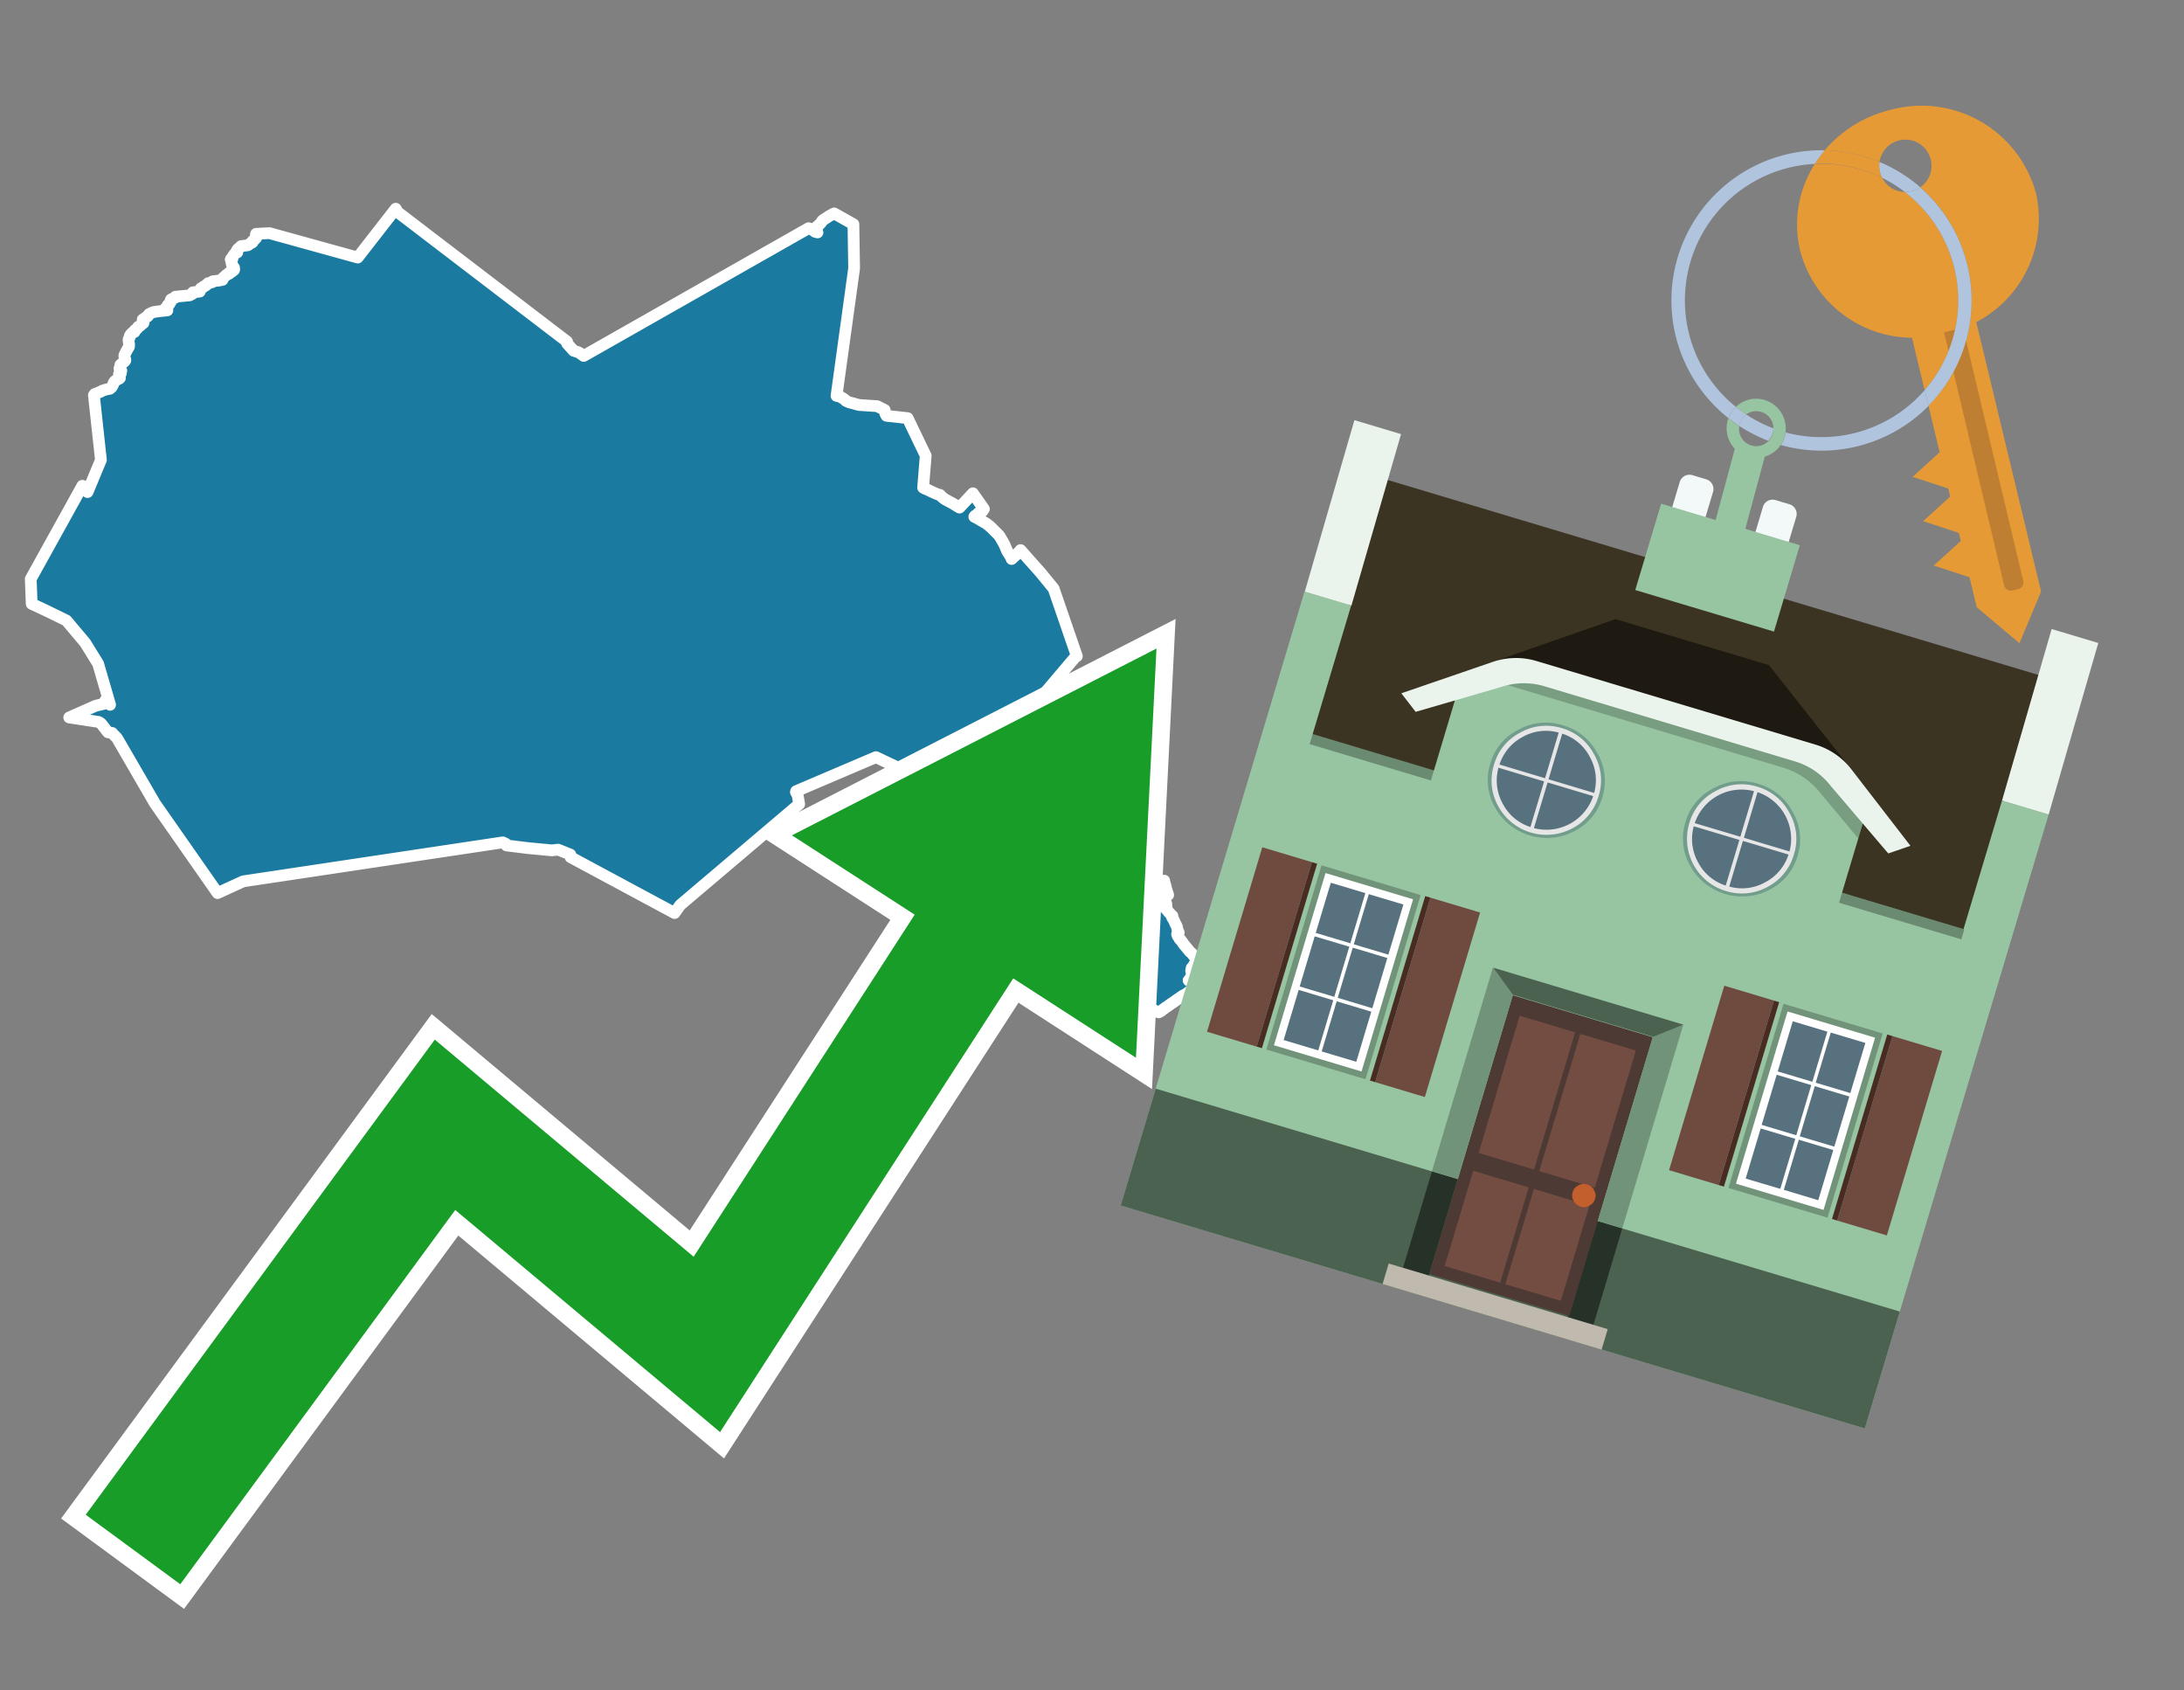
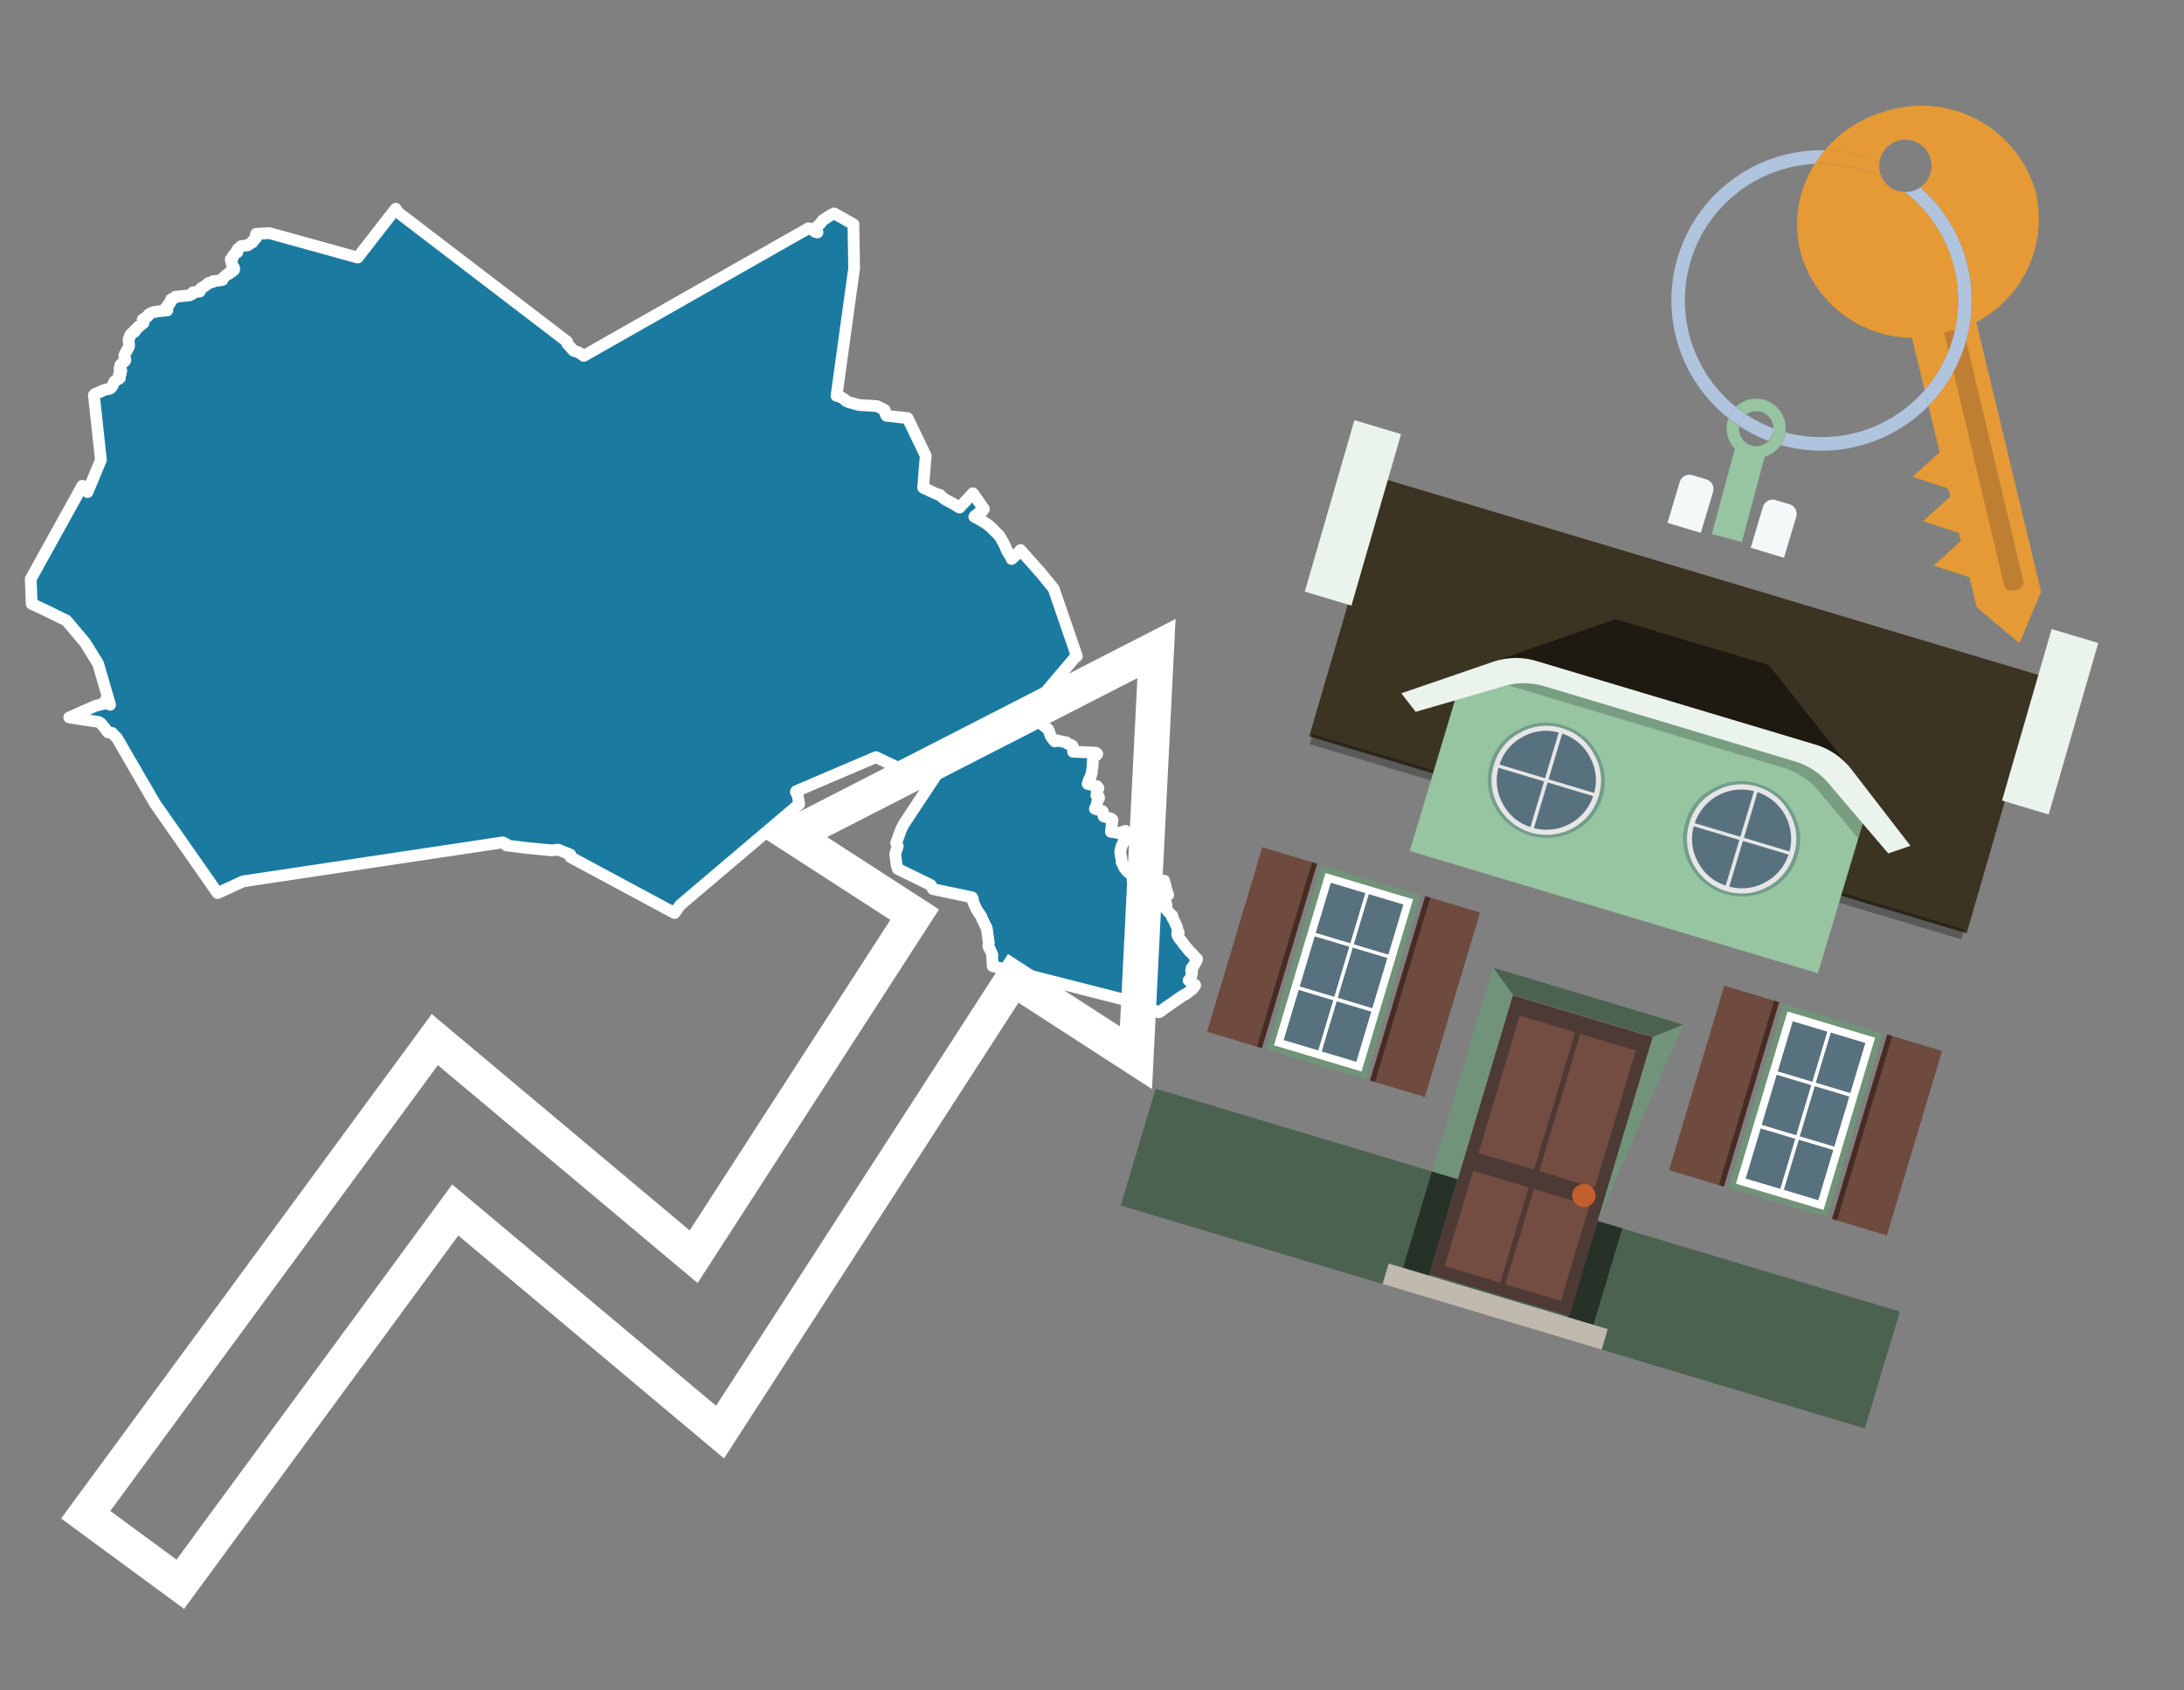
<svg xmlns="http://www.w3.org/2000/svg" id="Text" width="93.05" height="72" viewBox="0 0 93.05 72">
  <rect x="0" y="0" width="93.05" height="72" fill="#808080" stroke="none" />
  <polygon points="4,16.83 4.04,16.78 4.13,16.75 4.22,16.71 4.3,16.68 4.36,16.64 4.52,16.59 4.68,16.56 4.76,16.49 4.79,16.44 4.8,16.41 4.82,16.38 4.83,16.35 4.84,16.32 4.85,16.29 4.88,16.25 4.91,16.22 4.97,16.19 5,16.16 5.08,16.13 5.11,16.1 5.1,16.07 5.08,16.03 5.07,16 5.07,15.96 5.07,15.93 5.15,15.9 5.14,15.87 5.15,15.83 5.17,15.79 5.11,15.73 5.09,15.7 5.1,15.67 5.13,15.63 5.12,15.58 5.13,15.54 5.18,15.5 5.25,15.44 5.29,15.41 5.32,15.38 5.34,15.35 5.34,15.32 5.33,15.28 5.31,15.24 5.3,15.19 5.3,15.13 5.32,15.09 5.34,15.05 5.38,14.97 5.41,14.91 5.43,14.88 5.45,14.84 5.49,14.78 5.5,14.73 5.5,14.67 5.49,14.6 5.48,14.52 5.48,14.48 5.48,14.45 5.51,14.4 5.53,14.35 5.53,14.31 5.55,14.27 5.58,14.23 5.63,14.2 5.64,14.17 5.73,14.14 5.72,14.1 5.75,14.06 5.81,14.03 5.84,14 5.86,13.97 5.87,13.94 5.9,13.91 5.97,13.88 6,13.85 6.03,13.82 6.07,13.79 6.11,13.76 6.12,13.71 6.13,13.68 6.12,13.65 6.08,13.61 6.16,13.56 6.19,13.53 6.25,13.5 6.3,13.47 6.32,13.42 6.35,13.38 6.41,13.35 6.47,13.32 6.55,13.29 6.76,13.26 7.13,13.22 7.13,13.19 7.04,13.14 7.07,13.11 7.13,13.07 7.14,13.03 7.15,12.99 7.22,12.95 7.23,12.9 7.28,12.85 7.27,12.79 7.29,12.75 7.39,12.71 7.46,12.68 7.47,12.64 7.77,12.61 8.08,12.58 8.14,12.55 8.21,12.51 8.21,12.48 8.22,12.45 8.51,12.42 8.52,12.38 8.53,12.34 8.54,12.31 8.56,12.28 8.65,12.24 8.67,12.21 8.77,12.16 8.79,12.13 8.86,12.09 8.87,12.06 9.04,12.02 9.07,11.98 9.33,11.95 9.48,11.92 9.47,11.89 9.49,11.86 9.52,11.82 9.56,11.79 9.6,11.76 9.63,11.72 9.69,11.69 9.76,11.66 9.76,11.62 9.87,11.58 9.93,11.53 9.97,11.5 9.98,11.47 9.97,11.4 9.9,11.37 9.92,11.33 9.91,11.3 9.88,11.27 9.88,11.22 9.86,11.18 9.86,11.14 9.85,11.09 9.83,11.06 9.84,11.03 9.91,11 9.91,10.94 9.93,10.9 9.97,10.85 9.99,10.82 10.04,10.78 10.11,10.75 10.07,10.72 10.08,10.69 10.1,10.66 10.12,10.63 10.14,10.6 10.21,10.55 10.23,10.52 10.28,10.48 10.55,10.45 10.6,10.42 10.65,10.38 10.71,10.35 10.76,10.32 10.75,10.29 10.77,10.26 10.82,10.23 10.85,10.2 10.87,10.17 10.91,10.14 10.91,10.09 10.9,10.06 10.9,10.01 10.91,9.96 11.48,9.93 15.24,10.97 16.86,8.89 16.95,9.04 24.16,14.55 24.16,14.63 24.44,14.94 24.66,15.01 24.87,15.16 34.45,9.72 34.54,9.76 34.63,9.79 34.67,9.83 34.72,9.87 34.83,9.9 34.76,9.69 34.8,9.66 34.85,9.62 34.88,9.59 34.96,9.51 35,9.46 35.03,9.41 35.07,9.37 35.23,9.27 35.3,9.22 35.37,9.18 35.46,9.13 35.54,9.09 36.36,9.55 36.39,11.43 35.64,16.86 35.76,16.89 35.84,16.92 35.88,16.95 35.95,16.99 35.99,17.02 36.01,17.05 36.05,17.08 36.12,17.11 36.19,17.14 36.35,17.18 36.45,17.21 36.6,17.25 37.37,17.3 37.69,17.46 37.72,17.62 37.77,17.71 38.67,17.81 39.44,19.41 39.33,20.77 39.42,20.82 39.55,20.87 39.62,20.91 39.93,21.05 40.05,21.08 40.08,21.12 40.17,21.2 40.25,21.26 40.3,21.29 40.36,21.32 40.47,21.38 40.6,21.45 40.73,21.53 40.81,21.58 40.88,21.62 41.45,21.01 41.92,21.68 41.9,21.71 41.85,21.78 41.73,21.82 41.69,21.85 41.64,21.9 41.59,21.94 41.54,21.97 41.51,22.01 41.63,22.07 41.73,22.13 41.85,22.2 41.97,22.27 42.04,22.31 42.07,22.34 42.14,22.39 42.17,22.42 42.22,22.46 42.28,22.52 42.35,22.59 42.44,22.68 42.52,22.76 42.56,22.8 42.58,22.83 42.62,22.89 42.66,22.96 42.73,23.08 42.81,23.23 42.85,23.33 42.91,23.47 42.96,23.55 43.04,23.68 43.07,23.74 43.09,23.78 43.1,23.81 43.33,23.6 43.48,23.43 44.35,24.41 44.89,25.07 45.88,27.95 45.81,27.99 44.36,29.7 43.65,30.09 43.69,30.14 43.75,30.18 43.76,30.21 43.79,30.25 43.85,30.29 43.89,30.32 43.91,30.35 44.01,30.39 44.07,30.44 44.14,30.47 44.17,30.5 44.22,30.53 44.28,30.59 44.35,30.64 44.36,30.67 44.37,30.71 44.4,30.85 44.44,30.89 44.49,30.93 44.54,30.97 44.59,31.01 44.62,31.04 44.66,31.07 44.67,31.1 44.7,31.16 44.73,31.25 44.75,31.31 44.76,31.34 44.79,31.39 44.83,31.45 44.88,31.51 44.94,31.58 45.04,31.54 45.43,31.62 45.45,31.65 45.49,31.68 45.58,31.71 45.66,31.74 45.69,31.77 45.71,31.8 45.71,31.83 45.71,31.87 45.72,31.98 45.72,32.02 46.69,32.06 46.75,32.11 46.73,32.15 46.61,32.21 46.58,32.29 46.57,32.33 46.56,32.4 46.56,32.44 46.55,32.54 46.55,32.63 46.55,32.67 46.53,32.76 46.52,32.83 46.52,32.89 46.51,32.93 46.5,32.96 46.49,33.01 46.48,33.04 46.47,33.07 46.46,33.11 46.43,33.15 46.41,33.19 46.38,33.25 46.37,33.29 46.35,33.35 46.34,33.39 46.46,33.42 46.58,33.45 46.74,33.49 46.72,33.54 46.8,33.57 46.76,33.66 46.72,33.78 46.72,33.82 46.71,33.88 46.8,33.91 46.81,33.95 46.83,33.98 46.8,34.02 46.79,34.06 46.77,34.1 46.74,34.19 46.71,34.32 46.69,34.37 46.67,34.4 46.65,34.45 46.75,34.48 46.88,34.52 46.98,34.55 46.98,34.65 47,34.69 47.03,34.74 47.02,34.77 47.12,34.8 47.27,34.85 47.36,34.88 47.4,34.92 47.39,34.98 47.39,35.01 47.37,35.12 47.36,35.16 47.35,35.28 47.35,35.35 47.33,35.43 47.55,35.46 47.65,35.49 47.95,35.39 48.11,35.53 48.13,35.56 48.11,35.6 48.1,35.64 48.03,35.72 48,35.76 47.97,35.79 47.89,35.82 47.88,35.85 47.82,35.97 47.77,36.08 47.76,36.15 47.73,36.25 47.73,36.29 47.73,36.32 47.75,36.45 47.77,36.54 47.78,36.57 47.78,36.62 47.78,36.65 47.79,36.7 47.79,36.74 47.83,36.79 47.86,36.87 47.87,36.9 47.89,36.93 47.9,36.96 47.98,37.06 48.01,37.1 48.06,37.13 48.07,37.16 48.16,37.2 48.24,37.23 48.33,37.27 48.39,37.31 48.35,37.34 48.32,37.37 48.31,37.4 48.26,37.44 48.25,37.48 48.4,37.62 48.46,37.66 49.6,37.51 49.61,37.57 49.66,37.74 49.67,37.8 49.7,37.9 49.71,37.95 49.73,38 49.76,38.08 49.77,38.12 49.66,38.15 49.57,38.18 49.6,38.32 49.64,38.41 49.69,38.49 49.66,38.52 49.7,38.59 49.66,38.64 49.65,38.67 49.69,38.73 49.75,38.79 49.77,38.82 49.8,38.86 49.86,38.92 49.9,38.97 49.95,39.01 49.94,39.08 50.01,39.19 50.09,39.37 50.11,39.4 50.15,39.5 50.16,39.57 50.17,39.61 50.19,39.66 50.22,39.72 50.17,39.76 50.15,39.79 50.16,39.82 50.17,39.85 50.2,39.9 50.23,39.94 50.26,40 50.3,40.03 50.32,40.06 50.38,40.14 50.42,40.2 50.44,40.23 50.56,40.37 50.59,40.41 50.65,40.48 50.67,40.51 50.7,40.54 50.76,40.59 50.79,40.62 50.85,40.7 50.92,40.77 50.96,40.81 51,40.84 50.99,40.89 50.98,40.92 50.96,40.95 50.94,40.99 50.9,41.06 50.87,41.09 50.84,41.18 50.77,41.23 50.77,41.27 50.77,41.3 50.75,41.33 50.75,41.36 50.78,41.39 50.79,41.42 50.78,41.45 50.77,41.51 50.76,41.55 50.75,41.58 50.74,41.61 50.72,41.65 50.71,41.69 50.68,41.72 50.64,41.76 50.7,41.79 50.73,41.83 50.85,41.9 50.91,41.94 50.92,41.97 50.88,42.03 50.86,42.06 50.84,42.09 50.81,42.12 50.77,42.16 50.68,42.22 50.6,42.29 50.51,42.35 50.41,42.4 50.35,42.44 50.22,42.53 50.13,42.59 50.05,42.65 49.9,42.75 49.8,42.82 49.72,42.88 49.65,42.92 49.59,42.97 49.52,43.02 49.49,43.05 49.42,43.09 49.37,43.12 48.41,42.71 42.29,41.15 42.29,41.12 42.29,41.03 42.27,40.74 42.28,40.67 42.18,40.44 42.12,40.34 42.11,40.31 42.11,40.26 42.13,40.17 42.04,39.54 42.01,39.47 41.99,39.43 41.94,39.34 41.92,39.29 41.91,39.26 41.89,39.23 41.85,39.16 41.84,39.12 41.81,39.04 41.62,38.76 41.59,38.7 41.48,38.46 41.45,38.37 41.45,38.29 41.44,38.26 41.41,38.22 39.75,37.87 39.73,37.84 39.66,37.7 38.25,37.01 38.2,36.83 38.14,36.37 38.25,36.04 38.18,35.91 38.26,35.69 38.4,35.31 38.52,35.08 40.6,31.94 40.63,31.9 39.25,32.48 39.2,32.51 39.02,32.59 38.8,32.7 38.76,32.73 38.46,32.79 37.32,32.25 33.92,33.7 33.91,33.74 33.98,33.85 34.05,34.25 28.98,38.55 28.74,38.89 24.31,36.51 24.3,36.48 24.3,36.4 23.78,36.19 23.51,36.22 22.46,36.12 21.58,36.01 21.55,35.94 21.42,35.88 10.36,37.54 9.27,38.04 6.6,34.22 5.01,31.48 4.97,31.42 4.83,31.28 4.78,31.22 4.6,31.19 4.31,30.82 4.27,30.79 4.2,30.75 2.95,30.56 4.08,30.06 4.42,29.98 4.44,29.95 4.47,29.9 4.48,29.85 4.69,30.02 4.18,28.27 3.63,27.38 2.83,26.43 1.95,26 1.35,25.72 1.31,24.66 3.51,20.69 3.73,20.96 4.3,19.59 " fill="#1b7aa0" stroke="#fff" stroke-linejoin="round" stroke-width="0.5" />
  <polygon points="49.272 27.624 33.741 35.58 38.97 38.959 29.553 53.529 18.525 44.281 3.652 64.518 7.681 67.479 19.396 51.538 30.678 60.999 43.169 41.673 48.398 45.053 49.272 27.624" fill="none" stroke="#fff" stroke-miterlimit="10" stroke-width="1.5" />
-   <polygon points="49.272 27.624 33.741 35.58 38.97 38.959 29.553 53.529 18.525 44.281 3.652 64.518 7.681 67.479 19.396 51.538 30.678 60.999 43.169 41.673 48.398 45.053 49.272 27.624" fill="#179d28" />
  <path d="M80.19,7.577a1.16,1.16,0,0,1-.094-.251,1.114,1.114,0,0,1-.018-.429A6.367,6.367,0,0,0,77.743,6.4a5.269,5.269,0,0,0-.423.577c.1,0,.192-.007.288-.007A5.794,5.794,0,0,1,80.19,7.577Z" fill="#e69a35" />
  <path d="M77.608,6.4A6.394,6.394,0,0,0,73.64,17.81a1.26,1.26,0,0,1,.317-.48A5.821,5.821,0,0,1,77.32,6.981a5.269,5.269,0,0,1,.423-.577Z" fill="#b0c4de" />
  <path d="M84.2,13.72a4.962,4.962,0,0,0,2.545-5.48,5.047,5.047,0,0,0-6.179-3.566A5.322,5.322,0,0,0,77.743,6.4a6.367,6.367,0,0,1,2.335.493,1.114,1.114,0,1,1,1.736,1.084,6.392,6.392,0,0,1,.347,9.3l.479,1.985-.438.4-.716.648.92.3.6.2.082.341-.438.4-.716.648.92.3.605.2.082.341-.438.4-.716.649.92.3.605.2.307,1.274,1.821,1.534.921-2.2Z" fill="#e69a35" />
  <path d="M81.154,8.179a1.115,1.115,0,0,1-.964-.6,5.794,5.794,0,0,0-2.582-.6c-.1,0-.192,0-.288.007a4.783,4.783,0,0,0-.625,3.685,4.962,4.962,0,0,0,4.765,3.715L82,16.617a5.82,5.82,0,0,0-.846-8.438Z" fill="#e69a35" />
  <path d="M74.1,18.142a6.386,6.386,0,0,0,1.232.63.73.73,0,0,0,.224-.527h0a5.783,5.783,0,0,1-1.159-.593A.733.733,0,0,0,74.1,18.142Z" fill="#b0c4de" />
  <path d="M74.4,17.652q-.228-.152-.44-.322a1.26,1.26,0,0,0-.317.48c.148.117.3.228.46.332A.733.733,0,0,1,74.4,17.652Z" fill="#b0c4de" />
  <path d="M74.824,16.984a1.257,1.257,0,0,0-.867.346c.141.114.288.222.44.322a.731.731,0,0,1,1.159.593h0a.732.732,0,1,1-1.463,0,.7.7,0,0,1,.007-.1c-.158-.1-.312-.215-.46-.332a1.258,1.258,0,0,0,.273,1.3l-.979,3.635,1.275.341.98-3.639a1.266,1.266,0,0,0,.681-.5,1.249,1.249,0,0,0,.2-.538,1.328,1.328,0,0,0,.012-.168A1.262,1.262,0,0,0,74.824,16.984Z" fill="#97c4a1" />
  <path d="M85.974,25.1l-.226.053a.3.3,0,0,1-.362-.223l-2.56-10.777.81-.193L86.2,24.736A.3.3,0,0,1,85.974,25.1Z" fill="#bf7f32" />
-   <path d="M80.1,7.326a1.16,1.16,0,0,0,.094.251,5.833,5.833,0,0,1,.964.6,1.137,1.137,0,0,0,.287-.031,1.108,1.108,0,0,0,.373-.167A6.371,6.371,0,0,0,80.078,6.9,1.114,1.114,0,0,0,80.1,7.326Z" fill="#b0c4de" />
  <path d="M77.608,18.618a5.836,5.836,0,0,1-1.534-.2,1.24,1.24,0,0,1-.2.537,6.4,6.4,0,0,0,6.291-1.666L82,16.617A5.807,5.807,0,0,1,77.608,18.618Z" fill="#b0c4de" />
  <path d="M81.814,7.981a1.108,1.108,0,0,1-.373.167,1.137,1.137,0,0,1-.287.031A5.82,5.82,0,0,1,82,16.617l.161.667a6.392,6.392,0,0,0-.347-9.3Z" fill="#b0c4de" />
  <polygon points="83.79 39.753 55.78 31.364 58.988 20.404 86.964 28.783 83.79 39.753 83.79 39.753" fill="#3c3422" fill-rule="evenodd" />
-   <polygon points="81.705 53.32 87.284 34.692 85.297 34.097 83.656 39.575 55.926 31.269 57.567 25.791 55.579 25.196 47.746 51.348 79.451 60.844 81.705 53.32" fill="#97c4a1" fill-rule="evenodd" />
  <rect x="69.522" y="21.148" width="0.444" height="28.983" transform="translate(15.592 92.226) rotate(-73.326)" opacity="0.3" />
  <polygon points="87.284 34.692 85.297 34.097 87.411 26.793 89.398 27.388 87.284 34.692 87.284 34.692" fill="#eaf3ec" fill-rule="evenodd" />
  <polygon points="57.578 25.794 55.591 25.199 57.705 17.896 59.692 18.491 57.578 25.794 57.578 25.794" fill="#eaf3ec" fill-rule="evenodd" />
  <polygon points="79.451 60.844 80.943 55.865 49.238 46.369 47.747 51.348 79.451 60.844 79.451 60.844" fill="#4c6251" fill-rule="evenodd" />
  <path d="M71.566,20.528l-.522,1.743,1.418.425.523-1.744a.432.432,0,0,0-.289-.536l-.593-.177A.431.431,0,0,0,71.566,20.528Z" fill="#f3f9f8" fill-rule="evenodd" />
  <path d="M75.111,21.589l-.522,1.743,1.418.425.522-1.743a.43.43,0,0,0-.289-.536l-.593-.178A.43.43,0,0,0,75.111,21.589Z" fill="#f3f9f8" fill-rule="evenodd" />
  <polygon points="75.368 28.329 68.829 26.37 63.807 28.121 78.733 32.591 75.368 28.329" fill="#1e1a11" />
  <polygon points="78.248 32.422 64.442 28.287 62.236 28.998 60.064 36.247 77.453 41.455 79.651 34.116 78.248 32.422" fill="#97c4a1" />
  <path d="M77.74,32.516S65.088,28.725,65,28.7l-.938.43,11.892,3.562a3.175,3.175,0,0,1,1.532,1l1.685,2.02.327-1.09Z" fill-rule="evenodd" opacity="0.2" />
  <path d="M77.35,31.716,65.458,28.154a3.041,3.041,0,0,0-1.854.037l-3.9,1.339.611.79,3.626-1.054a3.045,3.045,0,0,1,1.855-.037l10.673,3.2A3.028,3.028,0,0,1,78,33.477l2.45,2.874.945-.325-2.518-3.26A3.036,3.036,0,0,0,77.35,31.716Z" fill="#eaf3ec" />
-   <polygon points="76.683 23.223 70.773 21.453 69.671 25.132 75.581 26.902 76.683 23.223 76.683 23.223" fill="#97c4a1" fill-rule="evenodd" />
  <g id="Symbol_9_0_Layer2_0_MEMBER_8_MEMBER_21_MEMBER_0_FILL" data-name="Symbol 9 0 Layer2 0 MEMBER 8 MEMBER 21 MEMBER 0 FILL">
    <path d="M66.584,30.892a2.39,2.39,0,0,0-1.891.189,2.317,2.317,0,0,0-1.2,1.448A2.345,2.345,0,0,0,63.7,34.4a2.528,2.528,0,0,0,3.367,1.008,2.339,2.339,0,0,0,1.2-1.447,2.313,2.313,0,0,0-.208-1.87A2.394,2.394,0,0,0,66.584,30.892Z" fill="#729d8c" />
  </g>
  <g id="Symbol_9_0_Layer2_0_MEMBER_8_MEMBER_21_MEMBER_1_FILL" data-name="Symbol 9 0 Layer2 0 MEMBER 8 MEMBER 21 MEMBER 1 FILL">
    <path d="M66.547,31.016a2.241,2.241,0,0,0-1.769.185,2.213,2.213,0,0,0-1.127,1.376,2.239,2.239,0,0,0,.185,1.768,2.341,2.341,0,0,0,3.145.942,2.234,2.234,0,0,0,1.126-1.376,2.207,2.207,0,0,0-.185-1.768A2.237,2.237,0,0,0,66.547,31.016Z" fill="#e6e6e6" />
  </g>
  <g id="Symbol_9_0_Layer2_0_MEMBER_8_MEMBER_21_MEMBER_2_MEMBER_0_FILL" data-name="Symbol 9 0 Layer2 0 MEMBER 8 MEMBER 21 MEMBER 2 MEMBER 0 FILL">
    <path d="M65.787,33.284,63.843,32.7a2.036,2.036,0,0,0,.186,1.539,2.015,2.015,0,0,0,1.175.986Z" fill="#58717f" />
  </g>
  <g id="Symbol_9_0_Layer2_0_MEMBER_8_MEMBER_21_MEMBER_2_MEMBER_1_FILL" data-name="Symbol 9 0 Layer2 0 MEMBER 8 MEMBER 21 MEMBER 2 MEMBER 1 FILL">
    <path d="M65.827,33.148l.582-1.944a2.01,2.01,0,0,0-1.523.178,2.037,2.037,0,0,0-1,1.183Z" fill="#58717f" />
  </g>
  <g id="Symbol_9_0_Layer2_0_MEMBER_8_MEMBER_21_MEMBER_2_MEMBER_2_FILL" data-name="Symbol 9 0 Layer2 0 MEMBER 8 MEMBER 21 MEMBER 2 MEMBER 2 FILL">
    <path d="M67.878,33.91l-1.943-.582-.582,1.944a2.1,2.1,0,0,0,2.525-1.362Z" fill="#58717f" />
  </g>
  <g id="Symbol_9_0_Layer2_0_MEMBER_8_MEMBER_21_MEMBER_2_MEMBER_3_FILL" data-name="Symbol 9 0 Layer2 0 MEMBER 8 MEMBER 21 MEMBER 2 MEMBER 3 FILL">
    <path d="M66.558,31.249l-.582,1.943,1.943.582a2.031,2.031,0,0,0-.186-1.539A2.009,2.009,0,0,0,66.558,31.249Z" fill="#58717f" />
  </g>
  <g id="Symbol_9_0_Layer2_0_MEMBER_8_MEMBER_21_MEMBER_0_FILL-2" data-name="Symbol 9 0 Layer2 0 MEMBER 8 MEMBER 21 MEMBER 0 FILL">
    <path d="M74.9,33.384a2.4,2.4,0,0,0-1.891.189,2.316,2.316,0,0,0-1.2,1.448,2.341,2.341,0,0,0,.209,1.87A2.527,2.527,0,0,0,75.387,37.9a2.345,2.345,0,0,0,1.2-1.447,2.314,2.314,0,0,0-.209-1.87A2.389,2.389,0,0,0,74.9,33.384Z" fill="#729d8c" />
  </g>
  <g id="Symbol_9_0_Layer2_0_MEMBER_8_MEMBER_21_MEMBER_1_FILL-2" data-name="Symbol 9 0 Layer2 0 MEMBER 8 MEMBER 21 MEMBER 1 FILL">
    <path d="M74.867,33.508a2.239,2.239,0,0,0-1.768.185,2.21,2.21,0,0,0-1.127,1.376,2.316,2.316,0,0,0,1.564,2.883,2.261,2.261,0,0,0,1.765-.173A2.237,2.237,0,0,0,76.428,36.4a2.209,2.209,0,0,0-.185-1.769A2.239,2.239,0,0,0,74.867,33.508Z" fill="#e6e6e6" />
  </g>
  <g id="Symbol_9_0_Layer2_0_MEMBER_8_MEMBER_21_MEMBER_2_MEMBER_0_FILL-2" data-name="Symbol 9 0 Layer2 0 MEMBER 8 MEMBER 21 MEMBER 2 MEMBER 0 FILL">
    <path d="M74.107,35.776l-1.943-.582a2.031,2.031,0,0,0,.186,1.539,2.009,2.009,0,0,0,1.175.986Z" fill="#58717f" />
  </g>
  <g id="Symbol_9_0_Layer2_0_MEMBER_8_MEMBER_21_MEMBER_2_MEMBER_1_FILL-2" data-name="Symbol 9 0 Layer2 0 MEMBER 8 MEMBER 21 MEMBER 2 MEMBER 1 FILL">
    <path d="M74.148,35.64,74.73,33.7a2.1,2.1,0,0,0-2.525,1.362Z" fill="#58717f" />
  </g>
  <g id="Symbol_9_0_Layer2_0_MEMBER_8_MEMBER_21_MEMBER_2_MEMBER_2_FILL-2" data-name="Symbol 9 0 Layer2 0 MEMBER 8 MEMBER 21 MEMBER 2 MEMBER 2 FILL">
    <path d="M76.2,36.4l-1.943-.582-.582,1.944a2.015,2.015,0,0,0,1.523-.178A2.036,2.036,0,0,0,76.2,36.4Z" fill="#58717f" />
  </g>
  <g id="Symbol_9_0_Layer2_0_MEMBER_8_MEMBER_21_MEMBER_2_MEMBER_3_FILL-2" data-name="Symbol 9 0 Layer2 0 MEMBER 8 MEMBER 21 MEMBER 2 MEMBER 3 FILL">
    <path d="M74.879,33.741,74.3,35.684l1.943.582a2.1,2.1,0,0,0-1.361-2.525Z" fill="#58717f" />
  </g>
  <polygon points="51.426 43.946 53.542 44.58 55.896 36.723 53.78 36.089 51.426 43.946 51.426 43.946" fill="#6e4a3f" fill-rule="evenodd" />
  <polygon points="53.542 44.58 53.764 44.647 56.117 36.789 55.896 36.723 53.542 44.58 53.542 44.58" fill="#482b22" fill-rule="evenodd" />
  <polygon points="60.706 46.726 58.59 46.092 60.943 38.235 63.059 38.868 60.706 46.726 60.706 46.726" fill="#6e4a3f" fill-rule="evenodd" />
  <polygon points="58.59 46.092 58.368 46.026 60.722 38.168 60.943 38.235 58.59 46.092 58.59 46.092" fill="#482b22" fill-rule="evenodd" />
  <rect x="53.146" y="39.209" width="8.19" height="4.408" transform="translate(1.145 84.365) rotate(-73.326)" fill="#719379" />
  <polygon points="60.205 38.304 56.474 37.187 54.277 44.522 58.008 45.639 60.205 38.304 60.205 38.304" fill="#fff" fill-rule="evenodd" />
  <path d="M59.792,38.527l-.64,2.136-1.474-.442.639-2.135,1.475.441Zm-1.621-.485-.64,2.136-1.474-.442L56.7,37.6l1.474.442Zm-2.158,1.84,1.475.441-.64,2.136-1.474-.441.639-2.136Zm-.683,2.282,1.474.441-.639,2.136L54.69,44.3l.64-2.135Zm.981,2.621.639-2.136,1.475.442-.64,2.135-1.474-.441Zm2.158-1.84L56.994,42.5l.64-2.136,1.474.442-.639,2.136Z" fill="#58717f" fill-rule="evenodd" />
  <polygon points="80.39 52.621 78.274 51.988 80.628 44.13 82.743 44.764 80.39 52.621 80.39 52.621" fill="#6e4a3f" fill-rule="evenodd" />
  <polygon points="78.274 51.988 78.053 51.921 80.406 44.064 80.628 44.13 78.274 51.988 78.274 51.988" fill="#482b22" fill-rule="evenodd" />
  <polygon points="71.111 49.842 73.227 50.476 75.58 42.619 73.464 41.985 71.111 49.842 71.111 49.842" fill="#6e4a3f" fill-rule="evenodd" />
  <polygon points="73.227 50.476 73.448 50.542 75.802 42.685 75.58 42.619 73.227 50.476 73.227 50.476" fill="#482b22" fill-rule="evenodd" />
  <rect x="72.83" y="45.105" width="8.19" height="4.408" transform="translate(9.534 107.426) rotate(-73.326)" fill="#719379" />
  <polygon points="76.159 43.083 79.889 44.2 77.692 51.535 73.962 50.418 76.159 43.083 76.159 43.083" fill="#fff" fill-rule="evenodd" />
  <path d="M76.381,43.5l1.475.442-.64,2.135-1.475-.441.64-2.136ZM78,43.981l1.474.442-.64,2.136-1.474-.442L78,43.981Zm.791,2.724-.64,2.135L76.679,48.4l.64-2.136,1.474.442Zm-.684,2.282-.639,2.135L76,50.68l.64-2.135,1.474.442Zm-2.26,1.65L74.375,50.2l.639-2.135,1.475.441-.64,2.136Zm-.791-2.724.64-2.135,1.474.441-.639,2.136-1.475-.442Z" fill="#58717f" fill-rule="evenodd" />
  <polygon points="67.888 56.431 69.118 52.323 68.019 51.994 66.789 56.102 67.888 56.431 67.888 56.431" fill="#263128" fill-rule="evenodd" />
  <polygon points="60.877 54.331 62.108 50.223 61.007 49.894 59.776 54.002 60.877 54.331 60.877 54.331" fill="#263128" fill-rule="evenodd" />
  <g id="Symbol_9_0_Layer2_0_MEMBER_8_MEMBER_12_MEMBER_0_FILL" data-name="Symbol 9 0 Layer2 0 MEMBER 8 MEMBER 12 MEMBER 0 FILL">
    <path d="M70.418,44.178l-5.965-1.786L60.9,54.27l5.964,1.786Z" fill="#4e3a34" />
  </g>
  <g id="Symbol_9_0_Layer2_0_MEMBER_8_MEMBER_12_MEMBER_1_MEMBER_0_FILL" data-name="Symbol 9 0 Layer2 0 MEMBER 8 MEMBER 12 MEMBER 1 MEMBER 0 FILL">
    <path d="M65.358,49.815l1.75-5.843-2.363-.708L63,49.107Z" fill="#744d42" />
  </g>
  <g id="Symbol_9_0_Layer2_0_MEMBER_8_MEMBER_12_MEMBER_1_MEMBER_1_FILL" data-name="Symbol 9 0 Layer2 0 MEMBER 8 MEMBER 12 MEMBER 1 MEMBER 1 FILL">
    <path d="M67.331,44.039l-1.75,5.842,2.364.708,1.75-5.842Z" fill="#744d42" />
  </g>
  <g id="Symbol_9_0_Layer2_0_MEMBER_8_MEMBER_12_MEMBER_2_MEMBER_0_FILL" data-name="Symbol 9 0 Layer2 0 MEMBER 8 MEMBER 12 MEMBER 2 MEMBER 0 FILL">
    <path d="M63.915,54.633l1.215-4.058-2.363-.707-1.215,4.057Z" fill="#744d42" />
  </g>
  <g id="Symbol_9_0_Layer2_0_MEMBER_8_MEMBER_12_MEMBER_2_MEMBER_1_FILL" data-name="Symbol 9 0 Layer2 0 MEMBER 8 MEMBER 12 MEMBER 2 MEMBER 1 FILL">
    <path d="M66.5,55.407l1.215-4.057-2.363-.708L64.138,54.7Z" fill="#744d42" />
  </g>
  <g id="Symbol_9_0_Layer2_0_MEMBER_8_MEMBER_13_FILL" data-name="Symbol 9 0 Layer2 0 MEMBER 8 MEMBER 13 FILL">
    <path d="M67.959,51.058a.439.439,0,0,0-.045-.367.487.487,0,0,0-.669-.2.445.445,0,0,0-.239.282.457.457,0,0,0,.041.378.481.481,0,0,0,.293.242.459.459,0,0,0,.377-.042A.453.453,0,0,0,67.959,51.058Z" fill="#c35e2d" />
  </g>
  <g id="Symbol_9_0_Layer2_0_MEMBER_8_MEMBER_14_FILL" data-name="Symbol 9 0 Layer2 0 MEMBER 8 MEMBER 14 FILL">
    <path d="M64.557,42.047l-.951-.833-2.6,8.68,1.1.329Z" fill="#719379" />
  </g>
  <g id="Symbol_9_0_Layer2_0_MEMBER_8_MEMBER_15_FILL" data-name="Symbol 9 0 Layer2 0 MEMBER 8 MEMBER 15 FILL">
-     <path d="M71.718,43.643l-1.2.19L68.072,52.01l1.046.313Z" fill="#719379" />
+     <path d="M71.718,43.643l-1.2.19L68.072,52.01Z" fill="#719379" />
  </g>
  <g id="Symbol_9_0_Layer2_0_MEMBER_8_MEMBER_16_FILL" data-name="Symbol 9 0 Layer2 0 MEMBER 8 MEMBER 16 FILL">
    <path d="M63.627,41.22l.836,1.156,5.961,1.786,1.294-.519Z" fill="#4c6251" />
  </g>
  <polygon points="58.905 54.69 59.166 53.819 68.498 56.614 68.237 57.485 58.905 54.69 58.905 54.69" fill="#c0b9ad" fill-rule="evenodd" />
</svg>